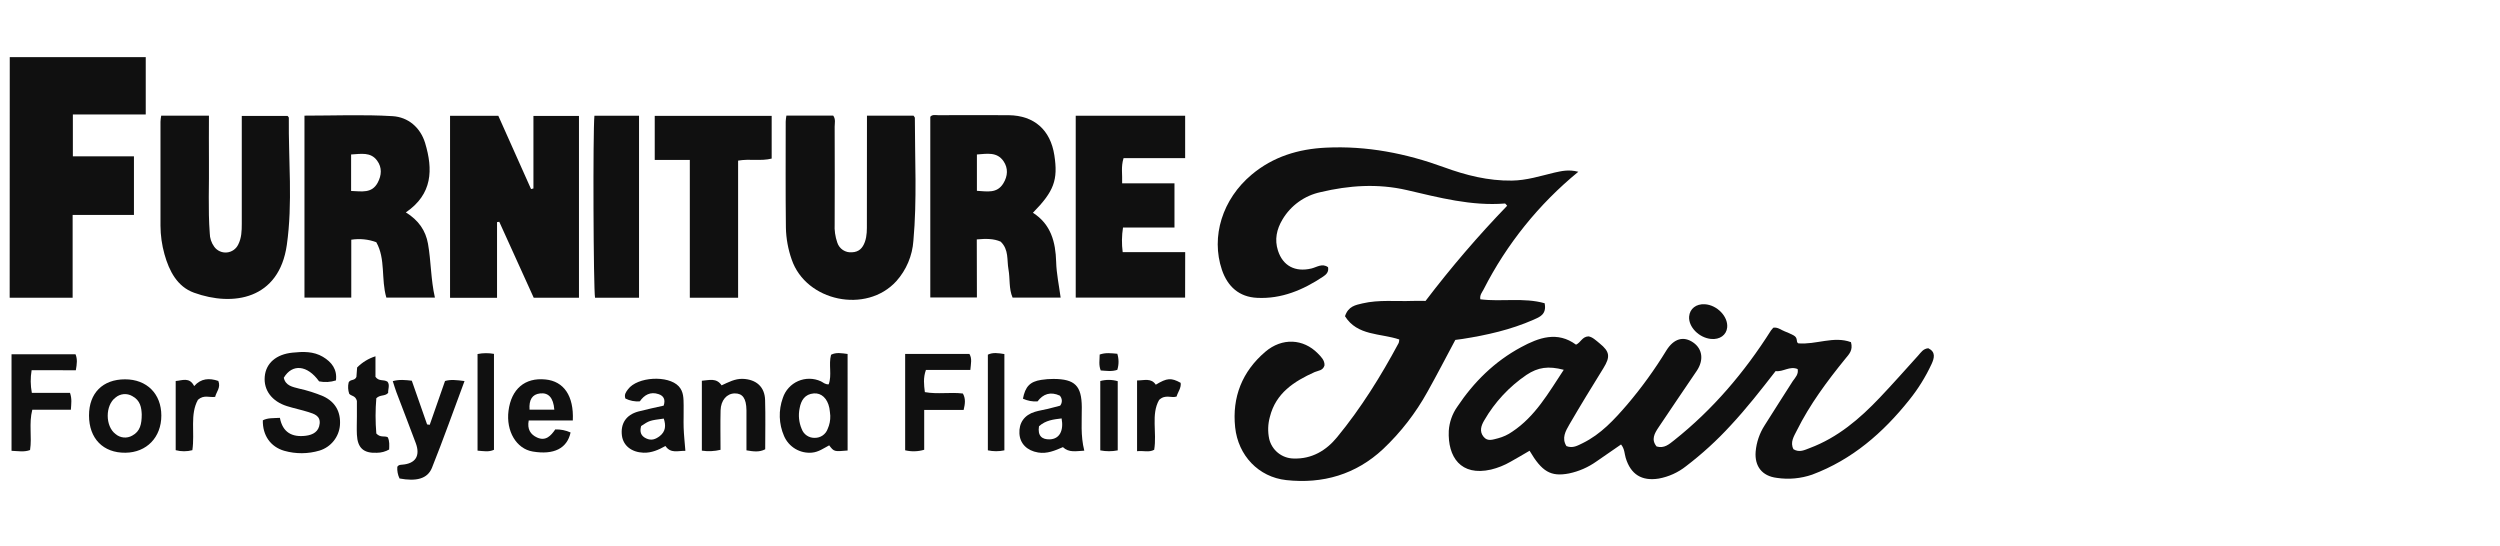
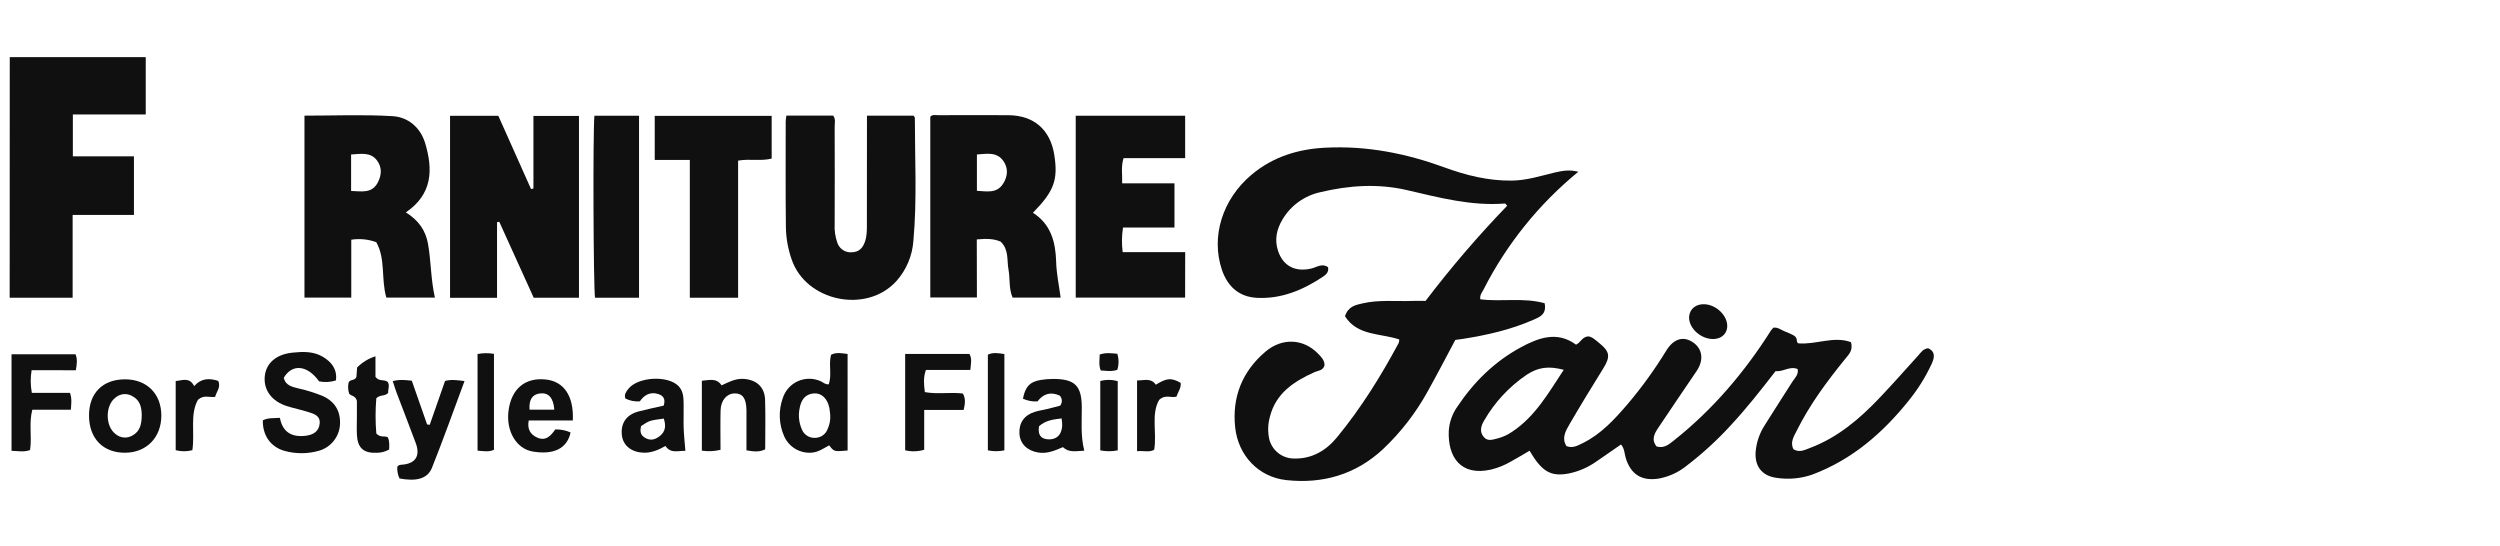
<svg xmlns="http://www.w3.org/2000/svg" width="206" height="45" viewBox="0 0 206 45" fill="none">
  <path d="M130.055 14.153C126.806 16.812 124.146 20.118 122.243 23.86C122.119 24.098 121.918 24.312 121.979 24.662C123.736 24.885 125.556 24.498 127.278 24.987C127.462 25.909 126.869 26.121 126.356 26.349C124.488 27.17 122.514 27.616 120.508 27.929C120.323 27.957 120.139 27.977 119.918 28.009C119.158 29.428 118.415 30.872 117.622 32.286C116.654 34.037 115.422 35.627 113.968 37.001C111.728 39.095 109.001 39.89 105.988 39.56C103.698 39.309 102.024 37.532 101.777 35.214C101.512 32.719 102.362 30.605 104.262 28.986C105.649 27.804 107.397 27.911 108.586 29.12C108.861 29.401 109.159 29.686 109.139 30.107C109.016 30.546 108.617 30.533 108.326 30.66C106.628 31.427 105.129 32.388 104.639 34.347C104.473 34.942 104.454 35.568 104.583 36.171C104.691 36.623 104.946 37.026 105.308 37.317C105.669 37.609 106.118 37.772 106.582 37.781C108.09 37.838 109.279 37.122 110.177 36.025C112.148 33.628 113.787 30.994 115.253 28.258C115.282 28.165 115.298 28.069 115.299 27.972C113.747 27.448 111.84 27.684 110.828 26.056C111.101 25.225 111.708 25.134 112.266 25C113.631 24.681 115.021 24.849 116.4 24.795C116.735 24.784 117.073 24.795 117.466 24.795C119.552 22.052 121.797 19.434 124.19 16.954C124.088 16.843 124.048 16.769 124.005 16.769C121.24 16.989 118.585 16.281 115.924 15.663C113.527 15.11 111.16 15.274 108.807 15.834C108.157 15.973 107.543 16.246 107.004 16.634C106.464 17.023 106.011 17.519 105.673 18.091C105.199 18.886 105.009 19.738 105.304 20.65C105.71 21.911 106.722 22.441 108.057 22.125C108.501 22.02 108.949 21.666 109.431 22.018C109.512 22.426 109.257 22.638 109.014 22.8C107.373 23.892 105.596 24.644 103.588 24.542C102.113 24.474 101.158 23.621 100.686 22.234C99.764 19.5 100.722 16.406 103.147 14.38C104.913 12.905 106.982 12.276 109.261 12.167C112.633 12.003 115.856 12.637 119.005 13.788C120.801 14.444 122.634 14.907 124.575 14.881C125.794 14.867 126.93 14.499 128.091 14.221C128.659 14.101 129.221 13.943 130.055 14.153Z" fill="#101010" />
  <path d="M148.127 30.411C147.465 30.134 146.934 30.664 146.311 30.577C145.102 32.133 143.914 33.654 142.596 35.067C141.475 36.29 140.247 37.411 138.927 38.417C138.274 38.934 137.504 39.284 136.685 39.434C135.278 39.659 134.373 39.093 133.958 37.731C133.853 37.384 133.875 36.993 133.574 36.624C132.9 37.09 132.224 37.557 131.546 38.024C130.868 38.506 130.098 38.842 129.284 39.012C127.783 39.3 127.055 38.87 126.037 37.141C125.519 37.441 125.003 37.753 124.475 38.044C123.97 38.336 123.426 38.555 122.859 38.693C120.362 39.261 119.285 37.653 119.379 35.502C119.426 34.79 119.667 34.105 120.076 33.522C121.443 31.473 123.154 29.784 125.335 28.61C126.81 27.811 128.333 27.273 129.865 28.401C130.263 28.217 130.364 27.747 130.883 27.717C131.207 27.758 131.5 28.042 131.804 28.291C132.654 28.977 132.7 29.397 132.122 30.335C131.17 31.873 130.224 33.414 129.315 34.98C129.004 35.518 128.663 36.112 129.076 36.759C129.601 36.964 129.998 36.713 130.416 36.514C131.917 35.776 133.014 34.576 134.078 33.343C135.271 31.939 136.352 30.444 137.312 28.872C137.924 27.894 138.726 27.668 139.524 28.224C140.293 28.759 140.405 29.683 139.806 30.566C138.757 32.117 137.699 33.663 136.661 35.22C136.334 35.708 136.036 36.224 136.504 36.789C137.133 36.973 137.533 36.604 137.939 36.287C141.145 33.743 143.752 30.669 145.935 27.221C145.991 27.144 146.052 27.072 146.119 27.004C146.488 26.939 146.748 27.188 147.054 27.301C147.306 27.397 147.553 27.509 147.792 27.634C148.195 27.861 147.954 28.165 148.177 28.291C149.637 28.418 151.101 27.666 152.521 28.195C152.705 28.87 152.358 29.187 152.065 29.548C150.555 31.407 149.126 33.326 148.055 35.481C147.817 35.957 147.485 36.447 147.782 37.017C148.278 37.318 148.704 37.076 149.126 36.919C151.427 36.057 153.243 34.508 154.903 32.756C155.98 31.621 157.018 30.448 158.067 29.286C158.292 29.038 158.469 28.733 158.891 28.695C159.516 28.999 159.391 29.498 159.162 29.996C158.67 31.056 158.051 32.051 157.318 32.961C155.161 35.664 152.615 37.878 149.322 39.11C148.387 39.433 147.388 39.525 146.411 39.377C145.197 39.23 144.567 38.422 144.666 37.209C144.734 36.441 144.987 35.701 145.404 35.052C146.169 33.831 146.953 32.62 147.725 31.403C147.932 31.11 148.214 30.839 148.127 30.411ZM128.853 30.472C127.579 30.138 126.732 30.262 125.781 30.892C124.357 31.86 123.171 33.136 122.309 34.626C122.044 35.066 121.883 35.548 122.248 35.992C122.586 36.413 123.026 36.212 123.441 36.114C123.858 36.004 124.252 35.821 124.605 35.574C126.505 34.316 127.586 32.391 128.853 30.472Z" fill="#101010" />
  <path d="M0.804 4.706H12.009V9.433H6.004V12.884H11.037V17.709H5.985V24.531H0.797L0.804 4.706Z" fill="#101010" />
  <path d="M40.956 24.541H37.084V9.54H41.061L43.758 15.578L43.955 15.53V9.551H47.707V24.531H43.977L41.14 18.276L40.956 18.303V24.541Z" fill="#101010" />
  <path d="M33.442 17.501C34.499 18.154 35.074 19.006 35.266 20.082C35.524 21.53 35.492 23.01 35.837 24.524H31.836C31.388 23.012 31.79 21.334 31.005 19.957C30.347 19.714 29.638 19.644 28.945 19.752V24.524H25.088V9.529C27.513 9.529 29.937 9.426 32.345 9.571C33.625 9.647 34.635 10.493 35.03 11.784C35.686 13.965 35.651 15.995 33.442 17.501ZM28.931 15.735C29.81 15.766 30.638 15.954 31.121 15.055C31.451 14.441 31.49 13.801 31.077 13.238C30.542 12.501 29.74 12.685 28.931 12.729V15.735Z" fill="#101010" />
  <path d="M80.497 24.513H76.656V9.623C76.822 9.416 77.088 9.492 77.318 9.492C79.252 9.492 81.19 9.472 83.118 9.492C85.22 9.518 86.555 10.705 86.878 12.789C87.193 14.828 86.848 15.764 85.112 17.532C86.599 18.473 86.981 19.953 87.027 21.57C87.053 22.551 87.261 23.506 87.396 24.52H83.436C83.117 23.783 83.238 22.966 83.098 22.197C82.958 21.428 83.144 20.575 82.457 19.913C81.887 19.658 81.252 19.658 80.487 19.728L80.497 24.513ZM80.497 15.724C81.339 15.768 82.156 15.965 82.678 15.104C83.046 14.499 83.083 13.858 82.691 13.283C82.149 12.493 81.324 12.671 80.497 12.729V15.724Z" fill="#101010" />
  <path d="M71.438 9.529H75.273C75.323 9.61 75.384 9.66 75.384 9.713C75.384 13.087 75.568 16.467 75.264 19.835C75.179 21.072 74.684 22.245 73.857 23.169C71.388 25.881 66.414 24.841 65.234 21.382C64.939 20.541 64.778 19.659 64.758 18.768C64.723 15.851 64.742 12.934 64.742 10.017C64.751 9.853 64.77 9.689 64.799 9.527H68.656C68.874 9.824 68.776 10.141 68.776 10.434C68.786 13.106 68.786 15.777 68.776 18.447C68.746 18.97 68.82 19.494 68.992 19.988C69.072 20.239 69.235 20.455 69.455 20.601C69.674 20.746 69.937 20.812 70.199 20.789C70.778 20.766 71.081 20.446 71.265 19.937C71.449 19.428 71.431 18.91 71.431 18.39C71.44 15.473 71.438 12.56 71.438 9.529Z" fill="#101010" />
-   <path d="M13.283 9.529H17.217C17.217 10.796 17.204 12.014 17.217 13.231C17.243 15.226 17.134 17.221 17.284 19.214C17.287 19.616 17.416 20.007 17.652 20.331C17.77 20.494 17.928 20.623 18.111 20.705C18.293 20.788 18.494 20.822 18.694 20.803C18.894 20.785 19.085 20.714 19.25 20.599C19.414 20.484 19.545 20.328 19.631 20.147C19.904 19.61 19.922 19.028 19.922 18.44C19.922 15.49 19.922 12.558 19.922 9.555H23.7C23.735 9.606 23.799 9.656 23.799 9.704C23.764 13.207 24.128 16.71 23.634 20.184C22.994 24.672 19.209 25.284 15.989 24.12C14.605 23.622 13.941 22.334 13.554 20.954C13.338 20.185 13.227 19.39 13.224 18.591C13.216 15.737 13.216 12.883 13.224 10.028C13.233 9.861 13.253 9.694 13.283 9.529Z" fill="#101010" />
  <path d="M97.653 24.52H88.64V9.538H97.656V13.032H92.581C92.357 13.744 92.494 14.372 92.464 15.106H96.777V18.747H92.536C92.43 19.419 92.421 20.102 92.509 20.776H97.66L97.653 24.52Z" fill="#101010" />
  <path d="M63.586 9.549V13.067C62.697 13.292 61.803 13.067 60.82 13.235V24.531H56.841V13.179H53.95V9.549H63.586Z" fill="#101010" />
  <path d="M52.656 24.535H49.031C48.897 23.768 48.847 10.891 48.98 9.536H52.656V24.535Z" fill="#101010" />
  <path d="M21.657 34.635C22.07 34.421 22.526 34.464 23.064 34.431C23.289 35.636 24.072 36.046 25.199 35.906C25.798 35.83 26.274 35.562 26.34 34.908C26.407 34.254 25.877 34.102 25.418 33.955C24.834 33.77 24.229 33.649 23.645 33.464C22.402 33.074 21.716 32.148 21.814 31.034C21.912 29.921 22.765 29.191 24.104 29.058C24.967 28.967 25.831 28.94 26.608 29.403C27.328 29.834 27.797 30.431 27.682 31.346C27.234 31.491 26.756 31.518 26.294 31.425C25.33 30.076 24.082 29.95 23.385 31.127C23.527 31.787 24.111 31.881 24.629 32.017C25.318 32.168 25.992 32.381 26.642 32.655C27.625 33.116 28.09 33.933 28.012 35.032C27.974 35.509 27.792 35.964 27.492 36.338C27.192 36.712 26.787 36.987 26.329 37.128C25.381 37.41 24.373 37.416 23.422 37.146C22.288 36.816 21.633 35.872 21.657 34.635Z" fill="#101010" />
  <path d="M69.843 37.122C68.726 37.22 68.726 37.22 68.324 36.696C67.872 36.936 67.447 37.249 66.906 37.297C66.429 37.341 65.95 37.233 65.537 36.988C65.125 36.743 64.8 36.375 64.609 35.935C64.172 34.938 64.135 33.812 64.506 32.789C64.606 32.482 64.77 32.2 64.987 31.961C65.204 31.721 65.47 31.531 65.766 31.401C66.062 31.272 66.382 31.207 66.705 31.21C67.028 31.213 67.347 31.285 67.64 31.42C67.825 31.504 67.981 31.685 68.284 31.669C68.569 30.898 68.26 30.057 68.479 29.233C68.892 29.014 69.335 29.102 69.842 29.167L69.843 37.122ZM68.415 34.252C68.391 34.04 68.381 33.824 68.339 33.614C68.18 32.837 67.692 32.365 67.059 32.417C66.322 32.476 66.007 32.985 65.89 33.636C65.77 34.211 65.829 34.81 66.06 35.35C66.14 35.57 66.287 35.759 66.48 35.889C66.674 36.02 66.903 36.087 67.137 36.079C67.369 36.083 67.597 36.014 67.788 35.882C67.979 35.749 68.123 35.56 68.201 35.341C68.355 34.999 68.428 34.627 68.415 34.252Z" fill="#101010" />
  <path d="M2.606 30.503C2.501 31.123 2.507 31.756 2.624 32.373H5.769C5.939 32.878 5.871 33.261 5.84 33.763H2.661C2.366 34.908 2.646 35.988 2.477 37.082C1.99 37.266 1.51 37.168 0.95 37.146V29.192H6.223C6.391 29.598 6.339 29.987 6.249 30.509L2.606 30.503Z" fill="#101010" />
  <path d="M76.154 33.776V37.06C75.644 37.212 75.103 37.227 74.585 37.104V29.163H79.879C80.113 29.548 79.999 29.965 79.956 30.485H76.295C76.061 31.143 76.134 31.704 76.208 32.31C77.261 32.504 78.306 32.297 79.342 32.426C79.58 32.854 79.527 33.265 79.405 33.776H76.154Z" fill="#101010" />
  <path d="M89.345 37.135C88.664 37.168 88.085 37.32 87.584 36.844C86.926 37.128 86.279 37.41 85.541 37.286C84.619 37.133 84.044 36.549 84 35.721C83.952 34.845 84.405 34.196 85.279 33.933C85.631 33.826 85.998 33.774 86.358 33.687C86.717 33.601 87.064 33.503 87.355 33.428C87.451 33.309 87.501 33.159 87.495 33.007C87.489 32.854 87.428 32.709 87.324 32.598C86.561 32.248 85.952 32.459 85.493 33.077C85.079 33.103 84.666 33.025 84.289 32.852C84.485 31.847 84.872 31.444 85.805 31.3C86.138 31.248 86.476 31.223 86.813 31.224C88.578 31.233 89.125 31.79 89.14 33.54C89.149 34.705 89.028 35.876 89.345 37.135ZM85.613 35.124C85.486 35.92 85.864 36.23 86.52 36.202C87.305 36.162 87.661 35.496 87.477 34.478C86.823 34.559 86.168 34.622 85.613 35.124Z" fill="#101010" />
  <path d="M38.277 31.399C37.355 33.87 36.52 36.236 35.587 38.562C35.218 39.46 34.296 39.683 32.922 39.427C32.778 39.13 32.715 38.801 32.738 38.472C32.837 38.288 32.992 38.306 33.145 38.288C34.233 38.203 34.648 37.567 34.263 36.523C33.741 35.113 33.19 33.713 32.659 32.306C32.552 32.026 32.474 31.735 32.365 31.405C32.908 31.256 33.385 31.309 33.933 31.37C34.349 32.563 34.77 33.767 35.192 34.972L35.41 35.004C35.824 33.818 36.239 32.631 36.671 31.394C37.121 31.261 37.598 31.309 38.277 31.399Z" fill="#101010" />
  <path d="M56.476 37.148C55.87 37.133 55.272 37.395 54.832 36.75C54.264 37.071 53.681 37.327 53.019 37.303C52.038 37.264 51.36 36.724 51.247 35.9C51.12 34.901 51.59 34.183 52.595 33.909C53.298 33.724 54.013 33.579 54.686 33.424C54.859 32.897 54.662 32.611 54.271 32.478C53.594 32.246 53.086 32.544 52.721 33.072C52.312 33.103 51.902 33.023 51.535 32.841C51.41 32.517 51.587 32.288 51.749 32.076C52.516 31.042 55.056 30.896 55.927 31.831C56.343 32.279 56.321 32.841 56.332 33.389C56.347 34.001 56.312 34.615 56.332 35.233C56.353 35.85 56.421 36.447 56.476 37.148ZM52.829 35.105C52.695 35.596 52.813 35.924 53.248 36.127C53.683 36.33 54.017 36.193 54.354 35.942C54.865 35.548 54.876 35.046 54.695 34.491C53.517 34.65 53.517 34.65 52.829 35.105Z" fill="#101010" />
  <path d="M59.371 37.065C58.867 37.187 58.345 37.21 57.833 37.133V31.373C58.447 31.329 59.033 31.115 59.459 31.753C60.025 31.495 60.555 31.2 61.2 31.217C62.306 31.259 63.016 31.869 63.044 32.965C63.084 34.311 63.053 35.658 63.053 37.021C62.559 37.277 62.089 37.205 61.508 37.108C61.508 36.001 61.508 34.895 61.508 33.8C61.495 32.825 61.189 32.406 60.538 32.417C59.887 32.428 59.4 32.979 59.376 33.815C59.349 34.882 59.371 35.952 59.371 37.065Z" fill="#101010" />
  <path d="M10.305 31.256C12.099 31.256 13.294 32.45 13.294 34.244C13.294 36.038 12.082 37.283 10.344 37.305C8.5 37.329 7.335 36.134 7.335 34.235C7.333 32.391 8.467 31.256 10.305 31.256ZM11.679 34.141C11.655 33.608 11.577 32.989 10.891 32.633C10.678 32.51 10.432 32.456 10.187 32.478C9.941 32.501 9.709 32.598 9.521 32.758C8.662 33.391 8.66 35.122 9.521 35.764C9.708 35.925 9.94 36.024 10.185 36.048C10.43 36.072 10.677 36.02 10.891 35.898C11.553 35.548 11.679 34.939 11.679 34.141Z" fill="#101010" />
  <path d="M47.2 34.646H43.566C43.426 35.373 43.718 35.804 44.254 36.051C44.968 36.376 45.395 35.907 45.755 35.384C46.189 35.372 46.62 35.458 47.016 35.636C46.73 36.953 45.641 37.497 43.902 37.207C42.55 36.984 41.689 35.531 41.901 33.85C42.132 32.048 43.253 31.097 44.945 31.268C46.452 31.414 47.294 32.611 47.2 34.646ZM45.676 33.759C45.6 32.767 45.194 32.336 44.497 32.419C43.859 32.493 43.575 32.93 43.635 33.759H45.676Z" fill="#101010" />
  <path d="M28.728 31.514C28.861 31.226 29.229 31.401 29.369 31.056C29.384 30.872 29.404 30.592 29.427 30.28C29.848 29.855 30.367 29.538 30.939 29.358V31.053C31.237 31.458 31.606 31.237 31.93 31.453C32.144 31.718 31.964 32.078 31.984 32.375C31.713 32.677 31.333 32.496 31.009 32.815C30.927 33.782 30.927 34.754 31.009 35.721C31.355 36.09 31.667 35.885 31.949 36.027C32.113 36.346 32.076 36.7 32.065 37.039C31.756 37.215 31.407 37.308 31.051 37.309C29.958 37.358 29.462 36.912 29.408 35.813C29.384 35.325 29.408 34.834 29.408 34.338C29.408 33.842 29.408 33.361 29.408 33.035C29.287 32.579 28.947 32.651 28.774 32.445C28.673 32.145 28.657 31.822 28.728 31.514Z" fill="#101010" />
  <path d="M97.286 31.545C97.348 31.963 97.064 32.282 96.95 32.675C96.524 32.825 96.028 32.461 95.51 32.957C94.832 34.145 95.342 35.634 95.105 37.062C94.671 37.301 94.221 37.117 93.694 37.179V31.35C94.291 31.35 94.856 31.123 95.237 31.7C96.167 31.137 96.506 31.114 97.286 31.545Z" fill="#101010" />
  <path d="M15.851 37.095C15.401 37.214 14.928 37.214 14.477 37.095V31.396C15.031 31.35 15.611 31.051 15.999 31.814C16.565 31.169 17.25 31.139 17.99 31.39C18.213 31.943 17.82 32.288 17.73 32.701C17.262 32.775 16.808 32.5 16.31 32.944C15.637 34.147 16.065 35.631 15.851 37.095Z" fill="#101010" />
  <path d="M39.35 29.172C39.796 29.082 40.255 29.078 40.703 29.159V37.063C40.275 37.261 39.853 37.172 39.35 37.133V29.172Z" fill="#101010" />
  <path d="M82.761 37.108C82.312 37.204 81.848 37.204 81.4 37.108V29.224C81.811 29.023 82.252 29.093 82.761 29.174V37.108Z" fill="#101010" />
  <path d="M92.101 37.111C91.626 37.204 91.138 37.204 90.663 37.111V31.396C91.135 31.268 91.632 31.273 92.101 31.41V37.111Z" fill="#101010" />
  <path d="M139.185 26.078C139.238 25.439 139.764 25.027 140.476 25.07C141.486 25.129 142.411 26.087 142.319 26.982C142.255 27.609 141.709 27.998 140.992 27.929C139.994 27.834 139.115 26.932 139.185 26.078Z" fill="#101010" />
  <path d="M92.066 29.15C92.201 29.581 92.201 30.043 92.066 30.474C91.603 30.634 91.159 30.553 90.7 30.525C90.516 30.068 90.615 29.653 90.613 29.215C91.106 29.039 91.553 29.106 92.066 29.15Z" fill="#101010" />
</svg>